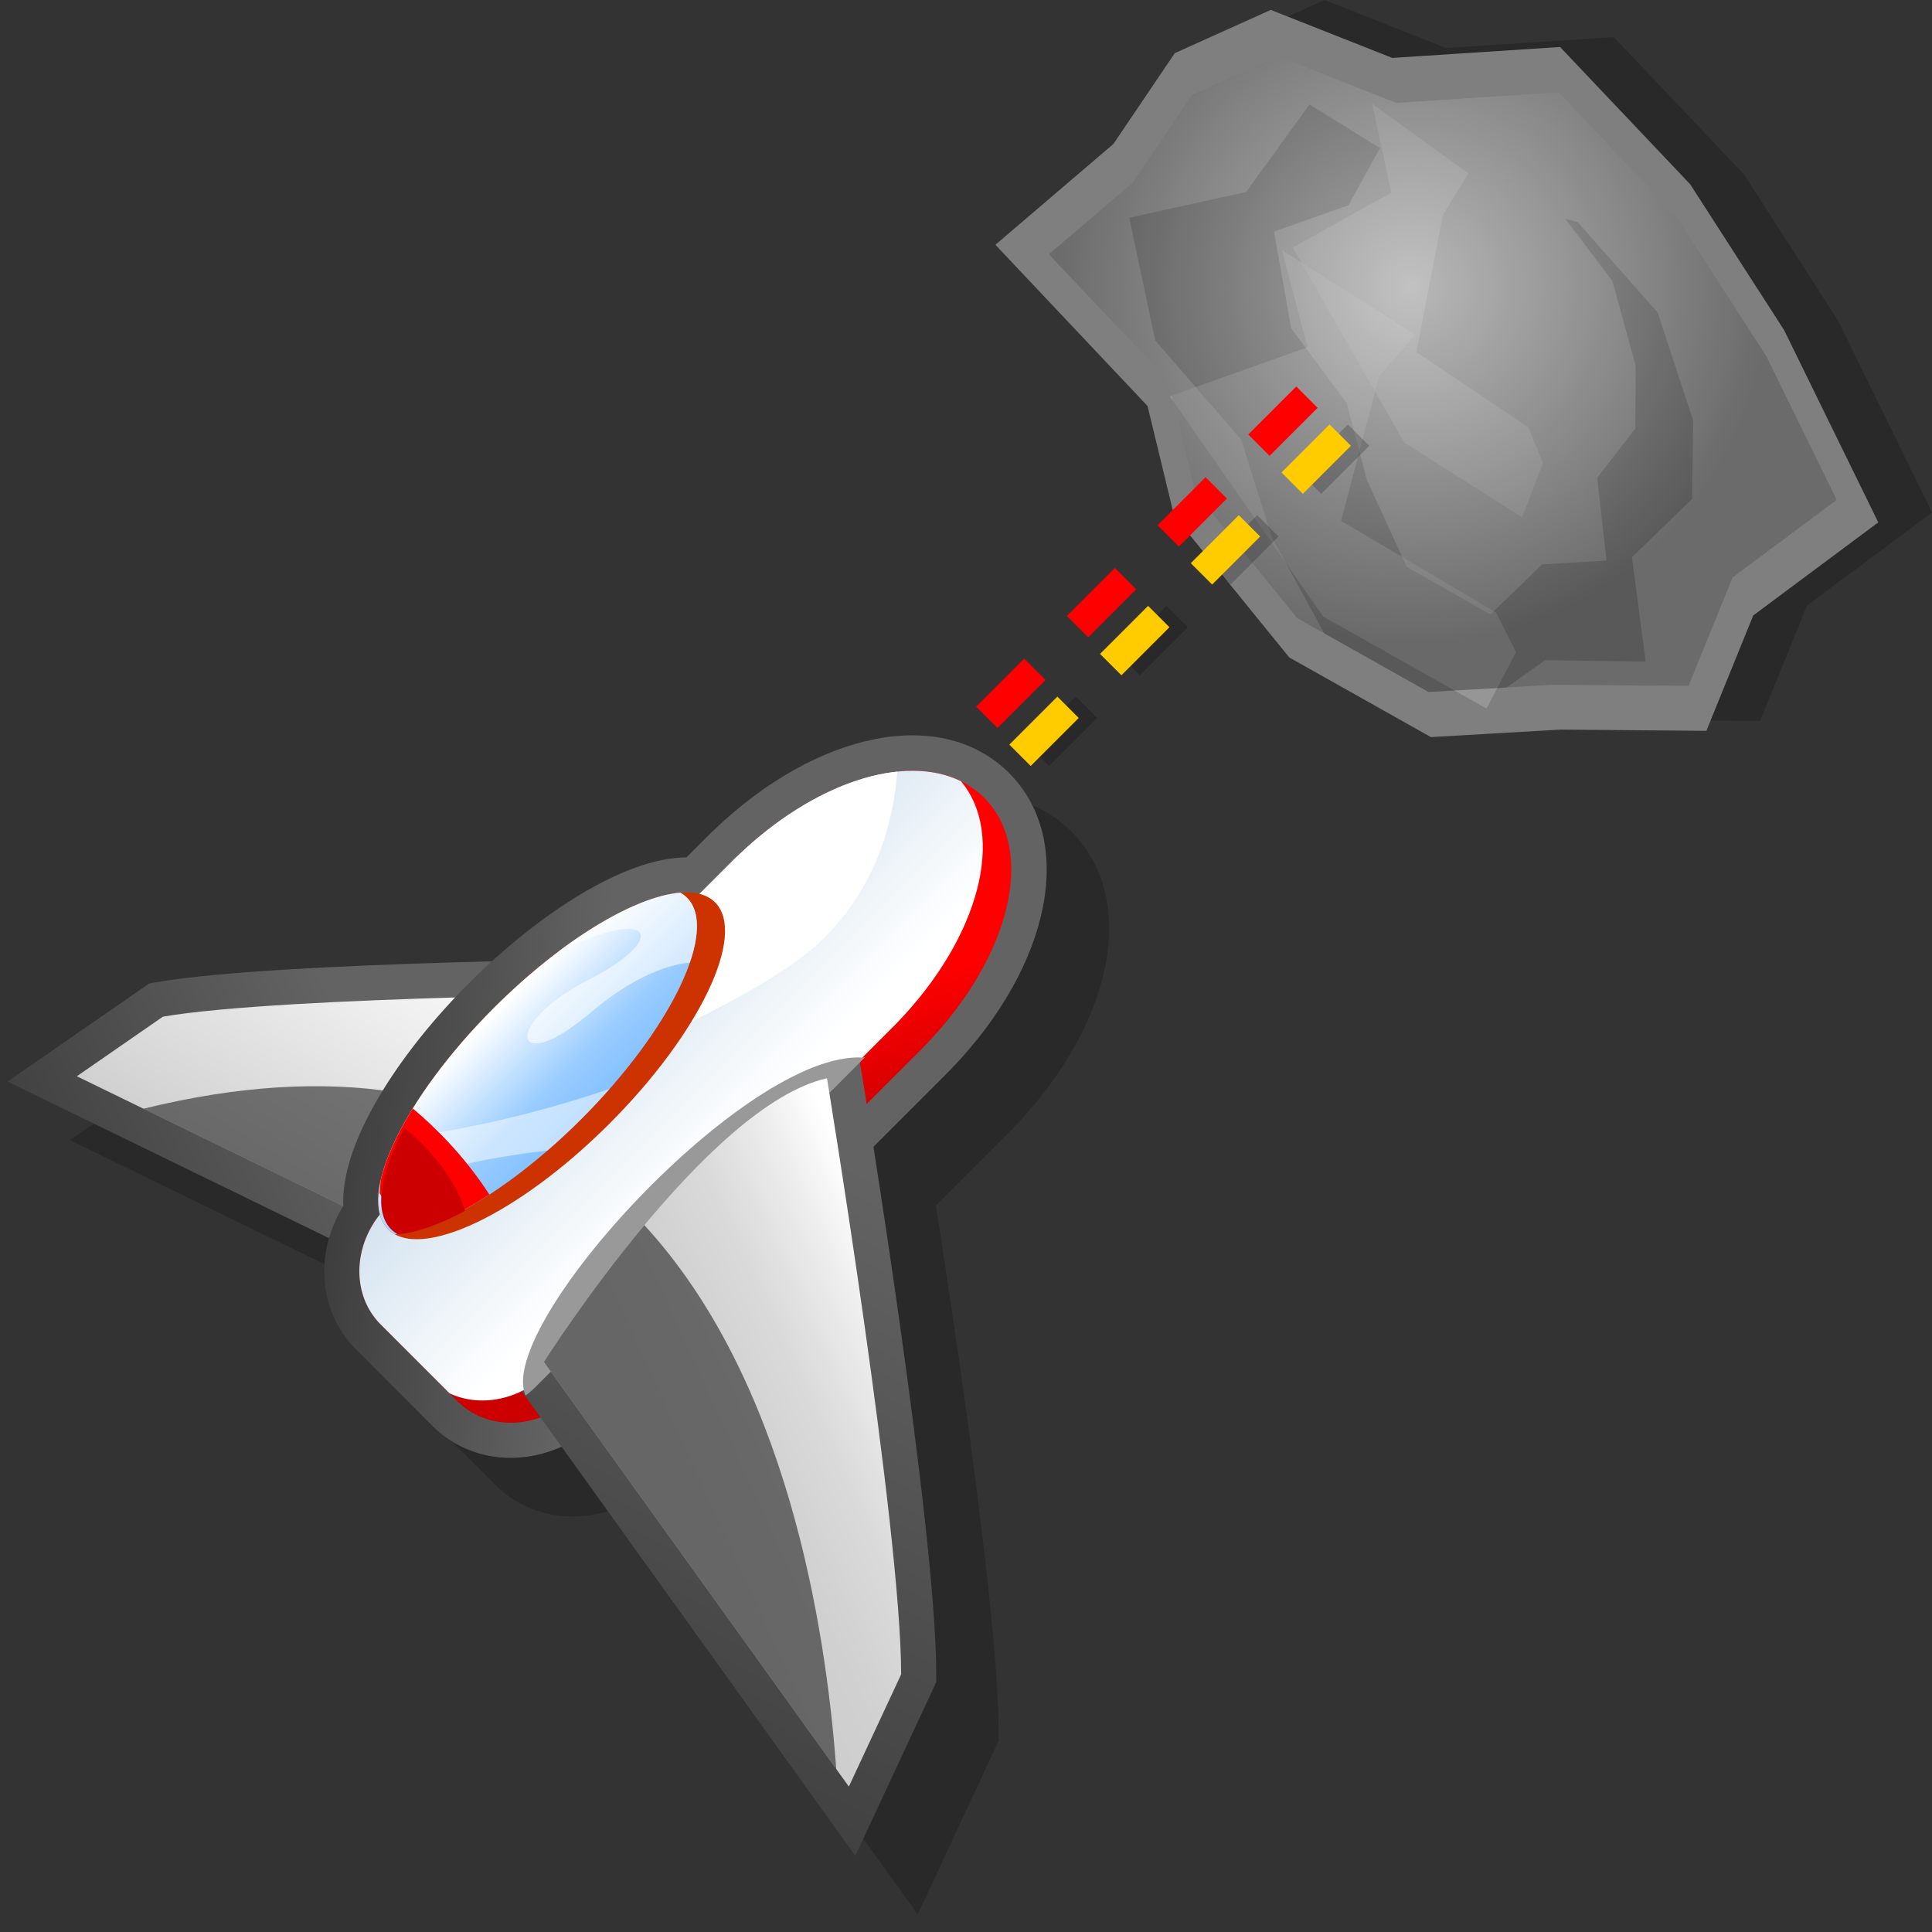
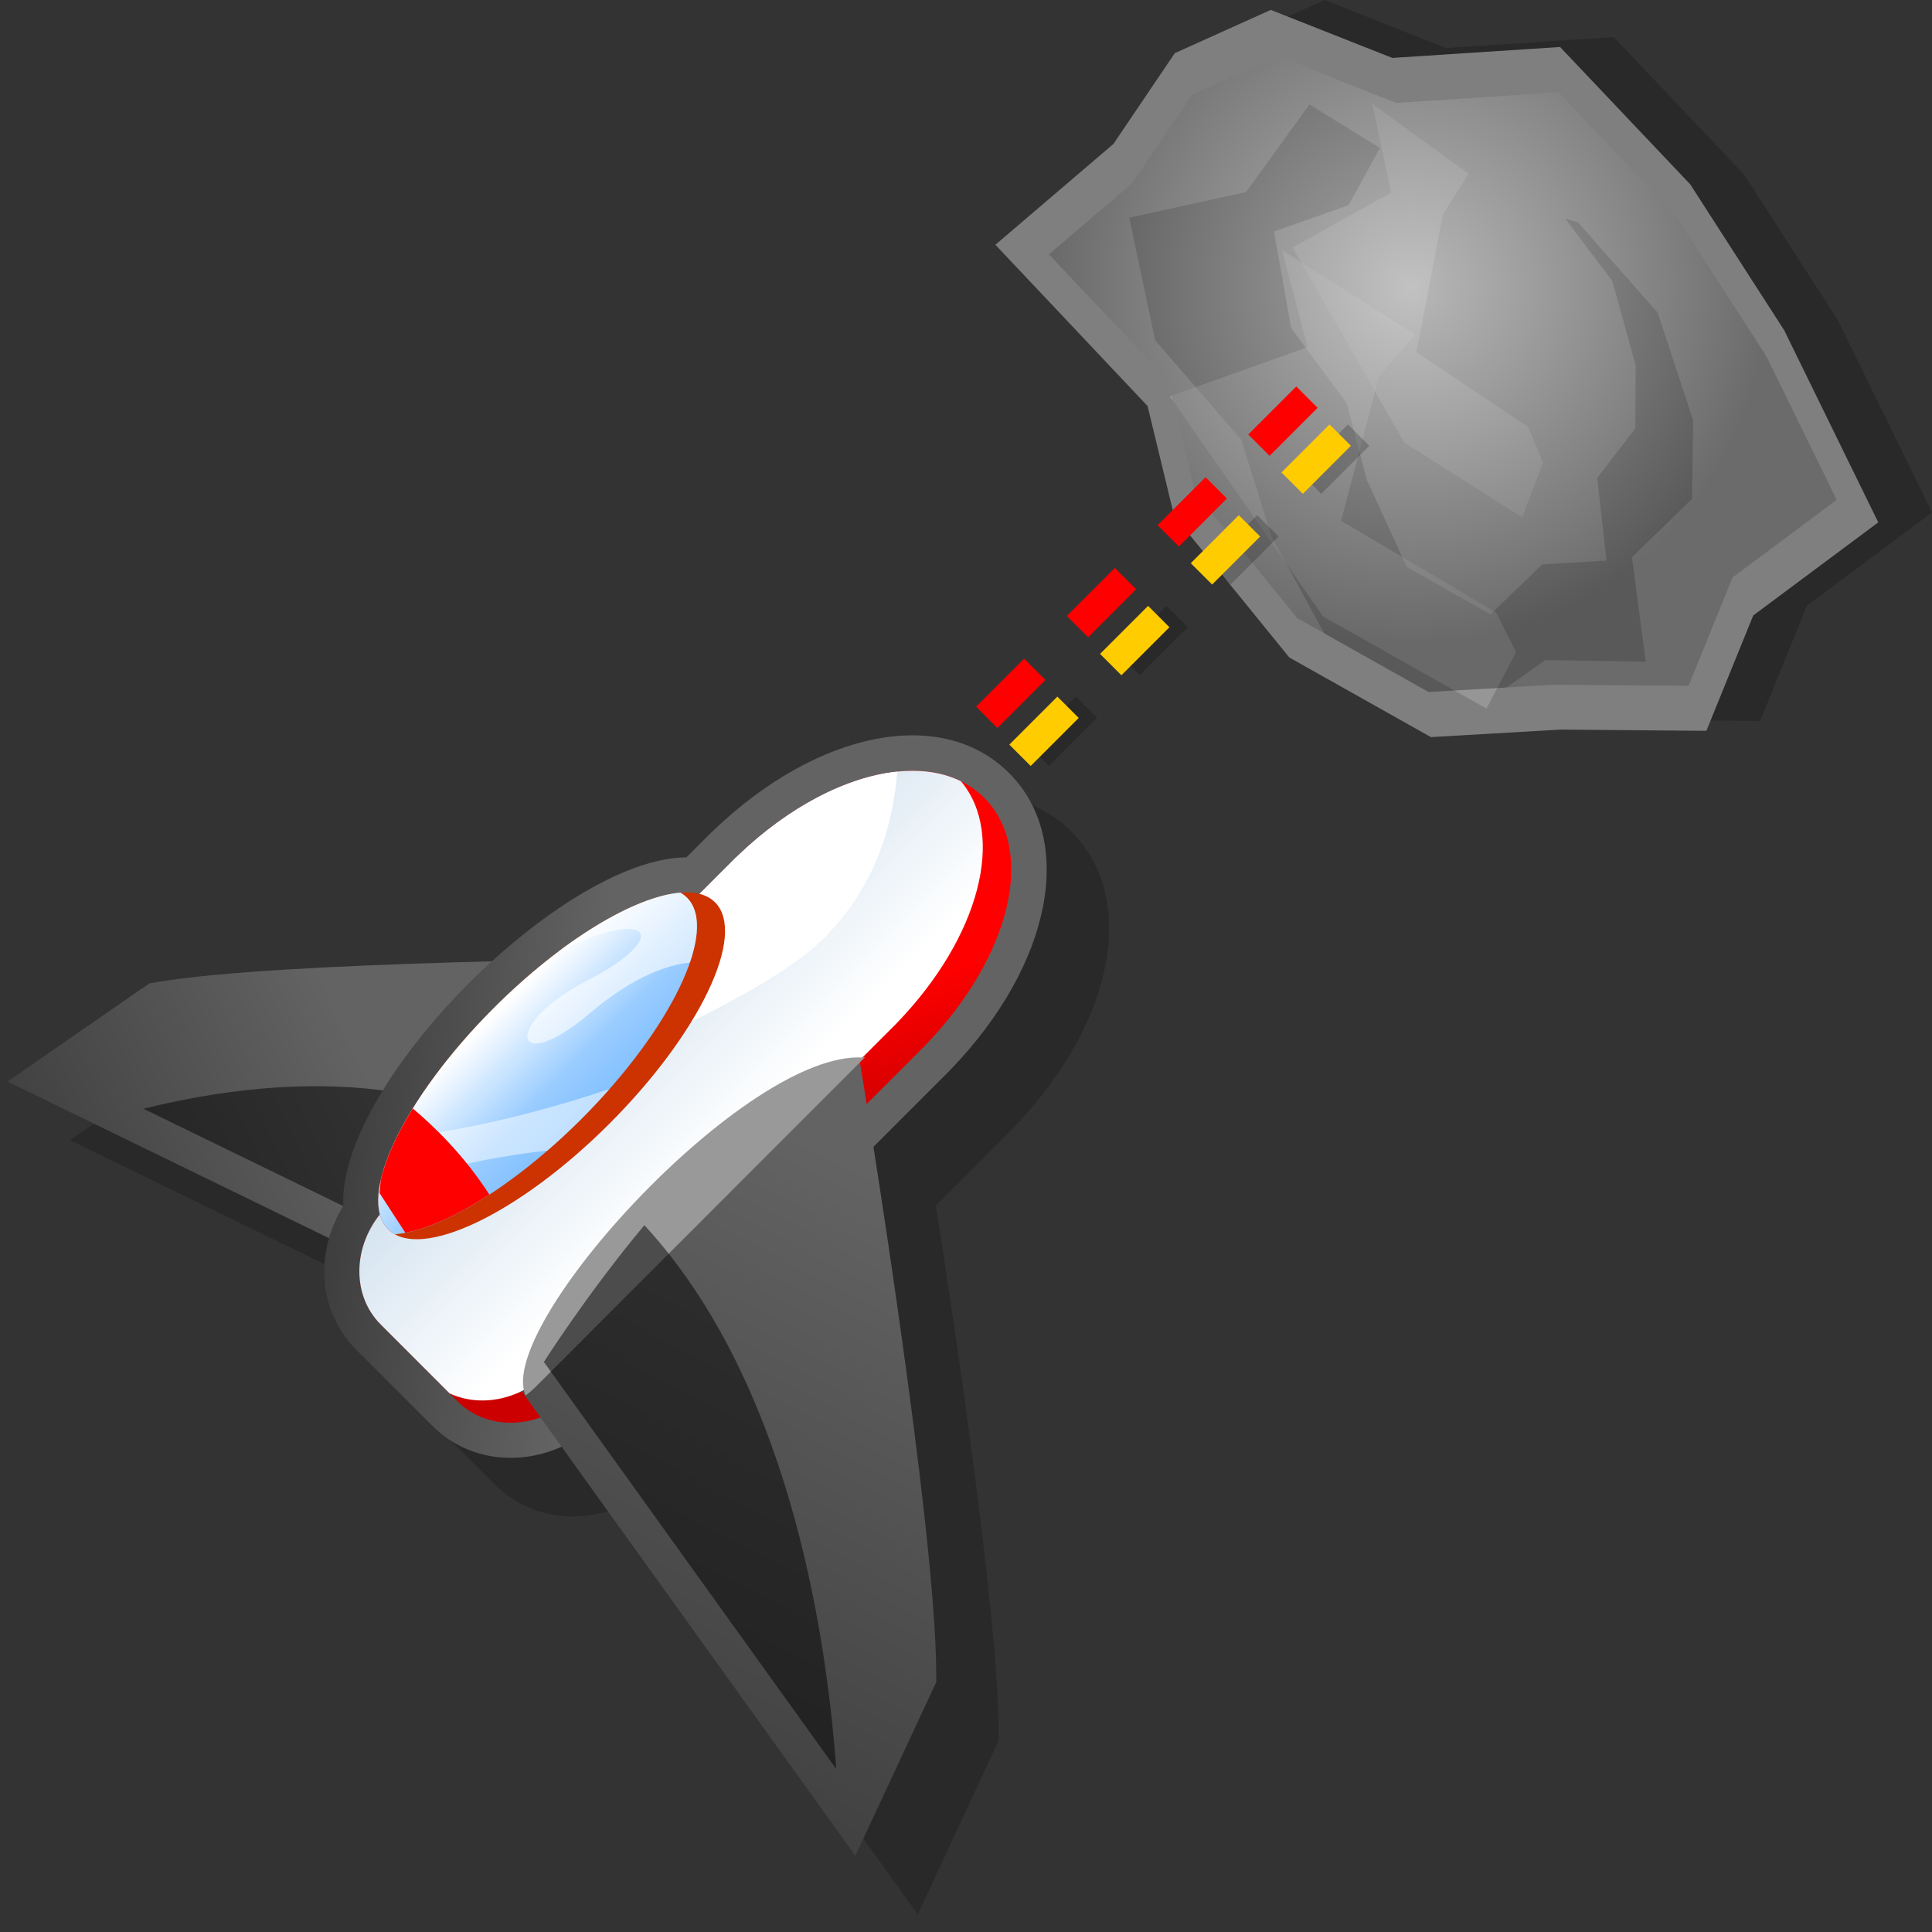
<svg xmlns="http://www.w3.org/2000/svg" xmlns:ns1="http://sodipodi.sourceforge.net/DTD/sodipodi-0.dtd" width="48pt" height="48pt" viewBox="0 0 256 256" style="overflow:visible;enable-background:new 0 0 256 256" xml:space="preserve" id="svg548" ns1:version="0.32" ns1:docname="/home/cschalle/gnome-themes-extras/Nuvola/icons/scalable/apps/kasteroids.svg" ns1:docbase="/home/cschalle/gnome-themes-extras/Nuvola/icons/scalable/apps">
  <rect x="0" y="0" width="256" height="256" fill="#333333" stroke="none" />
  <defs id="defs642" />
  <ns1:namedview id="base" />
  <g id="Layer_2" style="stroke:#000000;">
    <path style="fill:none;stroke:none;" d="M0,0h256v256H0V0z" id="path550" />
  </g>
  <g id="Layer_1" style="stroke:#000000;">
    <path style="opacity:0.2;stroke:none;" d="M174.724,0.353l-11.938,5.38c0,0-7.688,11.375-8.131,12.032c-0.542,0.463-15.639,13.358-15.639,13.358    s17.902,18.972,20.162,21.367c0.813,3.361,3.516,14.528,3.516,14.528l15.266,18.79l18.761,10.552c0,0,17.064-0.989,17.196-0.996    c0.134,0,19.308,0.165,19.308,0.165s5.523-13.597,6.208-15.285C240.622,79.357,256,67.905,256,67.905L243.536,42.45l-12.45-19.335    l-17.251-18.2c0,0-21.303,1.39-22.226,1.45C190.667,5.992,175.507,0,175.507,0L174.724,0.353z" id="path552" />
    <path style="fill:#7F7F7F;stroke:none;" d="M167.603,1.663l-11.938,5.38c0,0-7.688,11.375-8.131,12.032c-0.542,0.463-15.639,13.358-15.639,13.358    s17.902,18.972,20.162,21.367c0.813,3.361,3.516,14.528,3.516,14.528l15.266,18.79L189.6,97.67c0,0,17.064-0.989,17.196-0.996    c0.134,0,19.308,0.165,19.308,0.165s5.523-13.597,6.208-15.285c1.189-0.886,16.567-12.338,16.567-12.338l-12.464-25.455    l-12.45-19.335l-17.251-18.2c0,0-21.303,1.39-22.226,1.45c-0.942-0.373-16.103-6.364-16.103-6.364L167.603,1.663z" id="path553" />
    <path style="fill:#999999;stroke:none;" d="M138.975,33.698l15.799,16.742l3.587,14.824l13.521,16.643l17.401,9.787l16.603-0.961l17.856,0.152    l5.838-14.371l13.799-10.277l-9.31-19.014l-11.854-18.41l-15.706-16.571l-21.513,1.403L169.274,7.43l-11.331,5.108l-7.922,11.722    L138.975,33.698z" id="path554" />
    <path style="fill:#7F7F7F;stroke:none;" d="M153.066,45.09l11.402,13.158l4.078,12.98l8.146,14.931l17.244,8.95l10.817-7.641l13.31,0.202    l-1.823-13.833l7.958-7.718l0.153-10.412l-4.706-14.29L209.044,29.42l-17.463-4.41l-18.066-11.169l-8.406,11.605l-15.473,3.4    L153.066,45.09z" id="path555" />
    <path style="fill:#999999;stroke:none;" d="M171.085,43.486l7.357,9.949l2.676,10.168l5.286,11.523l11.073,6.296l6.884-6.64l8.514-0.497l-1.236-10.962    l5.052-6.559l0.047-8.328l-3.082-11.184l-6.843-9.058l-11.192-2.66l-11.613-8.029l-5.32,9.69l-9.879,3.483L171.085,43.486z" id="path556" />
    <path style="opacity:0.37;fill:#BFBFBF;stroke:none;" d="M182.743,49.858l-5.038,19.155l20.535,12.138l2.649,5.258l-3.924,7.476L175.32,81.688l-20.319-29.173    l18.251-6.506l-3.391-12.868l17.68,11.187L182.743,49.858z" id="path557" />
    <path style="opacity:0.37;fill:#BFBFBF;stroke:none;" d="M191.185,28.471l-3.488,18.191l14.824,9.948l1.938,4.724l-2.767,7.231l-15.622-9.928l-14.787-25.841    l13.063-7.281l-2.522-11.77l12.769,9.249L191.185,28.471z" id="path558" />
    <path style="opacity:0.2;stroke:none;" d="M141.97,110.192c-8.86-8.863-25.316-5.659-39.152,7.61c-0.055,0.053-0.327,0.305-0.327,0.305l-3.266,3.265    c-7.427,0.051-17.326,6.09-25.773,13.779c-15.817,0.401-35.312,1.195-44.376,2.748l-1.015,0.173L9.271,151.08l42.599,20.753    c-0.411,1.431-0.631,2.91-0.631,4.394c0,0.002,0,0.005,0,0.007c0.001,3.962,1.491,7.632,4.194,10.331l10.184,10.184    c2.701,2.705,6.372,4.193,10.336,4.193c2.302-0.003,4.593-0.528,6.72-1.486l38.935,54.213l10.718-23.007v-1.029    c0-14.801-5.522-52.009-8.319-69.904l10.072-10.075l0.251-0.264C147.63,135.557,150.85,119.064,141.97,110.192z" id="path559" />
    <linearGradient id="XMLID_1_" gradientUnits="userSpaceOnUse" x1="3.478" y1="169.697" x2="51.215" y2="147.688">
      <stop offset="0" style="stop-color:#3B3B3B" id="stop561" />
      <stop offset="1" style="stop-color:#636363" id="stop562" />
    </linearGradient>
    <path style="fill:url(#XMLID_1_);stroke:none;" d="M88.825,126.984c-2.107,0.014-51.789,0.367-68.02,3.146l-1.015,0.173L1,143.311l62.645,30.519l2.33-2.101    c2.736-2.464,26.757-24.524,27.524-39.861l0.245-4.915L88.825,126.984z" id="path566" />
    <linearGradient id="XMLID_2_" gradientUnits="userSpaceOnUse" x1="35.357" y1="162.754" x2="60.563" y2="121.007">
      <stop offset="0" style="stop-color:#CCCCCC" id="stop568" />
      <stop offset="1" style="stop-color:#FFFFFF" id="stop569" />
    </linearGradient>
-     <path style="fill:url(#XMLID_2_);stroke:none;" d="M62.863,168.276c0,0,25.299-22.792,25.992-36.643c0,0-51.222,0.333-67.265,3.079l-11.41,7.898    L62.863,168.276z" id="path573" />
    <path style="opacity:0.5;stroke:none;" d="M19.006,146.912l43.856,21.364c0,0,6.803-6.133,13.451-13.968    C62.946,144.783,44.482,140.646,19.006,146.912z" id="path574" />
    <linearGradient id="XMLID_3_" gradientUnits="userSpaceOnUse" x1="43.031" y1="140.171" x2="78.474" y2="143.715">
      <stop offset="0" style="stop-color:#3B3B3B" id="stop576" />
      <stop offset="1" style="stop-color:#636363" id="stop577" />
    </linearGradient>
    <path style="fill:url(#XMLID_3_);stroke:none;" d="M133.699,102.424c-8.861-8.864-25.316-5.66-39.152,7.611c-0.055,0.051-0.327,0.302-0.327,0.302    l-3.266,3.268c-8.339,0.056-19.799,7.655-28.815,16.671c-9.269,9.27-17.035,21.119-16.649,29.507    c-1.618,2.636-2.522,5.645-2.522,8.677c0,0,0,0.002,0,0.005c0.001,3.964,1.491,7.634,4.194,10.331l10.184,10.186    c2.701,2.702,6.372,4.193,10.336,4.191c4.361-0.003,8.701-1.844,11.906-5.054l46.22-46.236l0.25-0.261    C139.359,127.787,142.579,111.297,133.699,102.424z" id="path581" />
    <linearGradient id="XMLID_4_" gradientUnits="userSpaceOnUse" x1="90.481" y1="140.61" x2="96.051" y2="156.391">
      <stop offset="0" style="stop-color:#FF0000" id="stop583" />
      <stop offset="1" style="stop-color:#CC0000" id="stop584" />
    </linearGradient>
    <path style="fill:url(#XMLID_4_);stroke:none;" d="M97.712,113.438l0.033-0.028l-0.299,0.277L51.3,159.843c-4.554,4.553-4.938,11.584-0.853,15.661    l10.188,10.188c4.083,4.087,11.11,3.701,15.662-0.86l46.145-46.152l0.248-0.264c11.3-11.752,14.623-25.811,7.722-32.703    C123.519,98.814,109.46,102.139,97.712,113.438z" id="path588" />
    <linearGradient id="XMLID_5_" gradientUnits="userSpaceOnUse" x1="74.652" y1="242.414" x2="119.153" y2="157.35">
      <stop offset="0" style="stop-color:#3B3B3B" id="stop590" />
      <stop offset="1" style="stop-color:#636363" id="stop591" />
    </linearGradient>
    <path style="fill:url(#XMLID_5_);stroke:none;" d="M108.565,138.338c-17.382,3.877-38.119,35.996-40.426,39.645l-1.675,2.651l46.874,65.265l10.719-23.005    v-1.029c0-19.4-9.487-77.289-9.891-79.744l-0.798-4.855L108.565,138.338z" id="path595" />
    <linearGradient id="XMLID_6_" gradientUnits="userSpaceOnUse" x1="98.721" y1="149.344" x2="76.404" y2="127.027">
      <stop offset="0" style="stop-color:#FFFFFF" id="stop597" />
      <stop offset="1" style="stop-color:#CCDEED" id="stop598" />
    </linearGradient>
    <path style="fill:url(#XMLID_6_);stroke:none;" d="M127.33,103.517c-7.485-3.682-19.42,0.113-29.618,9.922l0.033-0.028l-0.299,0.277L51.3,159.843    c-4.554,4.553-4.938,11.584-0.853,15.661l9.124,9.125c4.042,1.885,9.299,0.921,12.958-2.746l46.144-46.155l0.25-0.261    C129.826,124.125,133.297,110.64,127.33,103.517z" id="path602" />
    <path style="fill:#FFFFFF;stroke:none;adobe-blending-mode:screen;" d="M63.993,147.146c19.936-7.665,38.393-16.035,45.193-22.836c6.601-6.602,9.117-14.635,9.709-22.059    c-6.579,0.672-14.277,4.544-21.183,11.188l0.033-0.028l-0.299,0.277L63.993,147.146z" id="path603" />
    <path style="fill:#CC3300;stroke:none;" d="M65.428,133.563c-11.962,11.96-18.228,25.088-13.995,29.32s17.361-2.033,29.323-13.993    C92.717,136.93,98.983,123.8,94.75,119.567C90.518,115.335,77.39,121.601,65.428,133.563z" id="path604" />
    <linearGradient id="XMLID_7_" gradientUnits="userSpaceOnUse" x1="64.857" y1="134.542" x2="93.527" y2="163.212">
      <stop offset="0.006" style="stop-color:#FFFFFF" id="stop606" />
      <stop offset="0.309" style="stop-color:#99CCFF" id="stop607" />
      <stop offset="1" style="stop-color:#3399FF" id="stop608" />
    </linearGradient>
    <path style="fill:url(#XMLID_7_);stroke:none;" d="M77.037,148.27c11.962-11.96,18.228-25.088,13.994-29.32c-0.262-0.263-0.559-0.482-0.886-0.667    c-6.033,0.494-15.705,6.27-24.718,15.281c-11.962,11.96-18.228,25.088-13.995,29.32c0.262,0.263,0.558,0.484,0.886,0.667    C58.352,163.06,68.024,157.283,77.037,148.27z" id="path614" />
    <path style="fill:#999999;stroke:none;" d="M114.319,140.131c-15.459-0.928-48.752,35.581-44.676,44.786c0.487-0.369,0.959-0.775,1.406-1.223    l43.588-43.621C114.53,140.092,114.428,140.104,114.319,140.131z" id="path615" />
    <linearGradient id="XMLID_8_" gradientUnits="userSpaceOnUse" x1="89.455" y1="199.562" x2="125.412" y2="183.134">
      <stop offset="0" style="stop-color:#CCCCCC" id="stop617" />
      <stop offset="0.297" style="stop-color:#D0D0D0" id="stop618" />
      <stop offset="0.563" style="stop-color:#DADADA" id="stop619" />
      <stop offset="0.816" style="stop-color:#EDEDED" id="stop620" />
      <stop offset="1" style="stop-color:#FFFFFF" id="stop621" />
    </linearGradient>
-     <path style="fill:url(#XMLID_8_);stroke:none;" d="M72.069,180.468c0,0,21.509-34.023,37.509-37.593c0,0,9.828,59.746,9.828,78.989l-6.928,14.868    L72.069,180.468z" id="path625" />
    <path style="opacity:0.5;fill:#FFFFFF;stroke:none;adobe-blending-mode:screen;" d="M72.541,152.453c1.504-1.301,3.009-2.695,4.496-4.184c1.319-1.319,2.564-2.651,3.739-3.985    c-13.742,4.681-24.594,6.061-24.594,6.061l-1.006,5.852C60.293,154.232,66.845,153.102,72.541,152.453z" id="path626" />
    <path style="fill:#FF0000;stroke:none;" d="M64.843,158.289c-3.347-5.217-7.401-9.107-10.15-11.413c-2.169,3.515-3.629,6.782-4.246,9.517    l-0.155,1.703l3.42,5.252C56.827,162.75,60.689,160.989,64.843,158.289z" id="path627" />
-     <path style="fill:#CC0000;stroke:none;" d="M53.707,149.535c-0.035-0.028-0.07-0.053-0.104-0.082c-3.246,6.057-4.109,11.098-1.775,13.432    c0.262,0.262,0.558,0.483,0.886,0.666c2.453-0.199,5.515-1.286,8.882-3.097C60.619,157.007,57.823,152.964,53.707,149.535z" id="path628" />
    <path style="opacity:0.5;stroke:none;" d="M85.382,162.342c-7.66,9.192-13.313,18.126-13.313,18.126l38.739,53.939    C109.399,215.19,104.156,182.724,85.382,162.342z" id="path629" />
    <path style="opacity:0.6;fill:#FFFFFF;stroke:none;adobe-blending-mode:screen;" d="M91.031,118.949c-0.262-0.263-0.559-0.482-0.886-0.667c-4.138,0.339-9.989,3.164-16.164,7.812    c12.46-6.129,14.971-1.893,3.897,3.794c-11.469,5.891-9.919,13.02,0.311,4.34c5.875-4.984,10.417-6.39,13.221-6.683    C92.732,123.703,92.708,120.625,91.031,118.949z" id="path630" />
    <radialGradient id="XMLID_9_" cx="187.001" cy="38.001" r="47.349" fx="187.001" fy="38.001" gradientUnits="userSpaceOnUse">
      <stop offset="0" style="stop-color:#FFFFFF" id="stop632" />
      <stop offset="1" style="stop-color:#000000" id="stop633" />
    </radialGradient>
    <path style="opacity:0.3;fill:url(#XMLID_9_);stroke:none;adobe-blending-mode:overlay;" d="M138.975,33.698l15.799,16.742l3.587,14.824l13.521,16.643l17.401,9.787l16.603-0.961l17.856,0.152    l5.838-14.371l13.799-10.277l-9.31-19.014l-11.854-18.41l-15.706-16.571l-21.513,1.403L169.274,7.43l-11.331,5.108l-7.922,11.722    L138.975,33.698z" id="path637" />
    <path style="opacity:0.2;fill:none;stroke-width:4;stroke-linecap:square;stroke-linejoin:round;stroke-dasharray:5 12;" d="M139.008,98.667l46.991-46.991" id="path638" />
    <path style="fill:none;stroke:#FFCC00;stroke-width:4;stroke-linecap:square;stroke-linejoin:round;stroke-dasharray:5 12;" d="M136.571,98.667l46.992-46.991" id="path639" />
    <path style="fill:none;stroke:#FF0000;stroke-width:4;stroke-linecap:square;stroke-linejoin:round;stroke-dasharray:5 12;" d="M132.166,93.637l46.991-46.991" id="path640" />
  </g>
</svg>